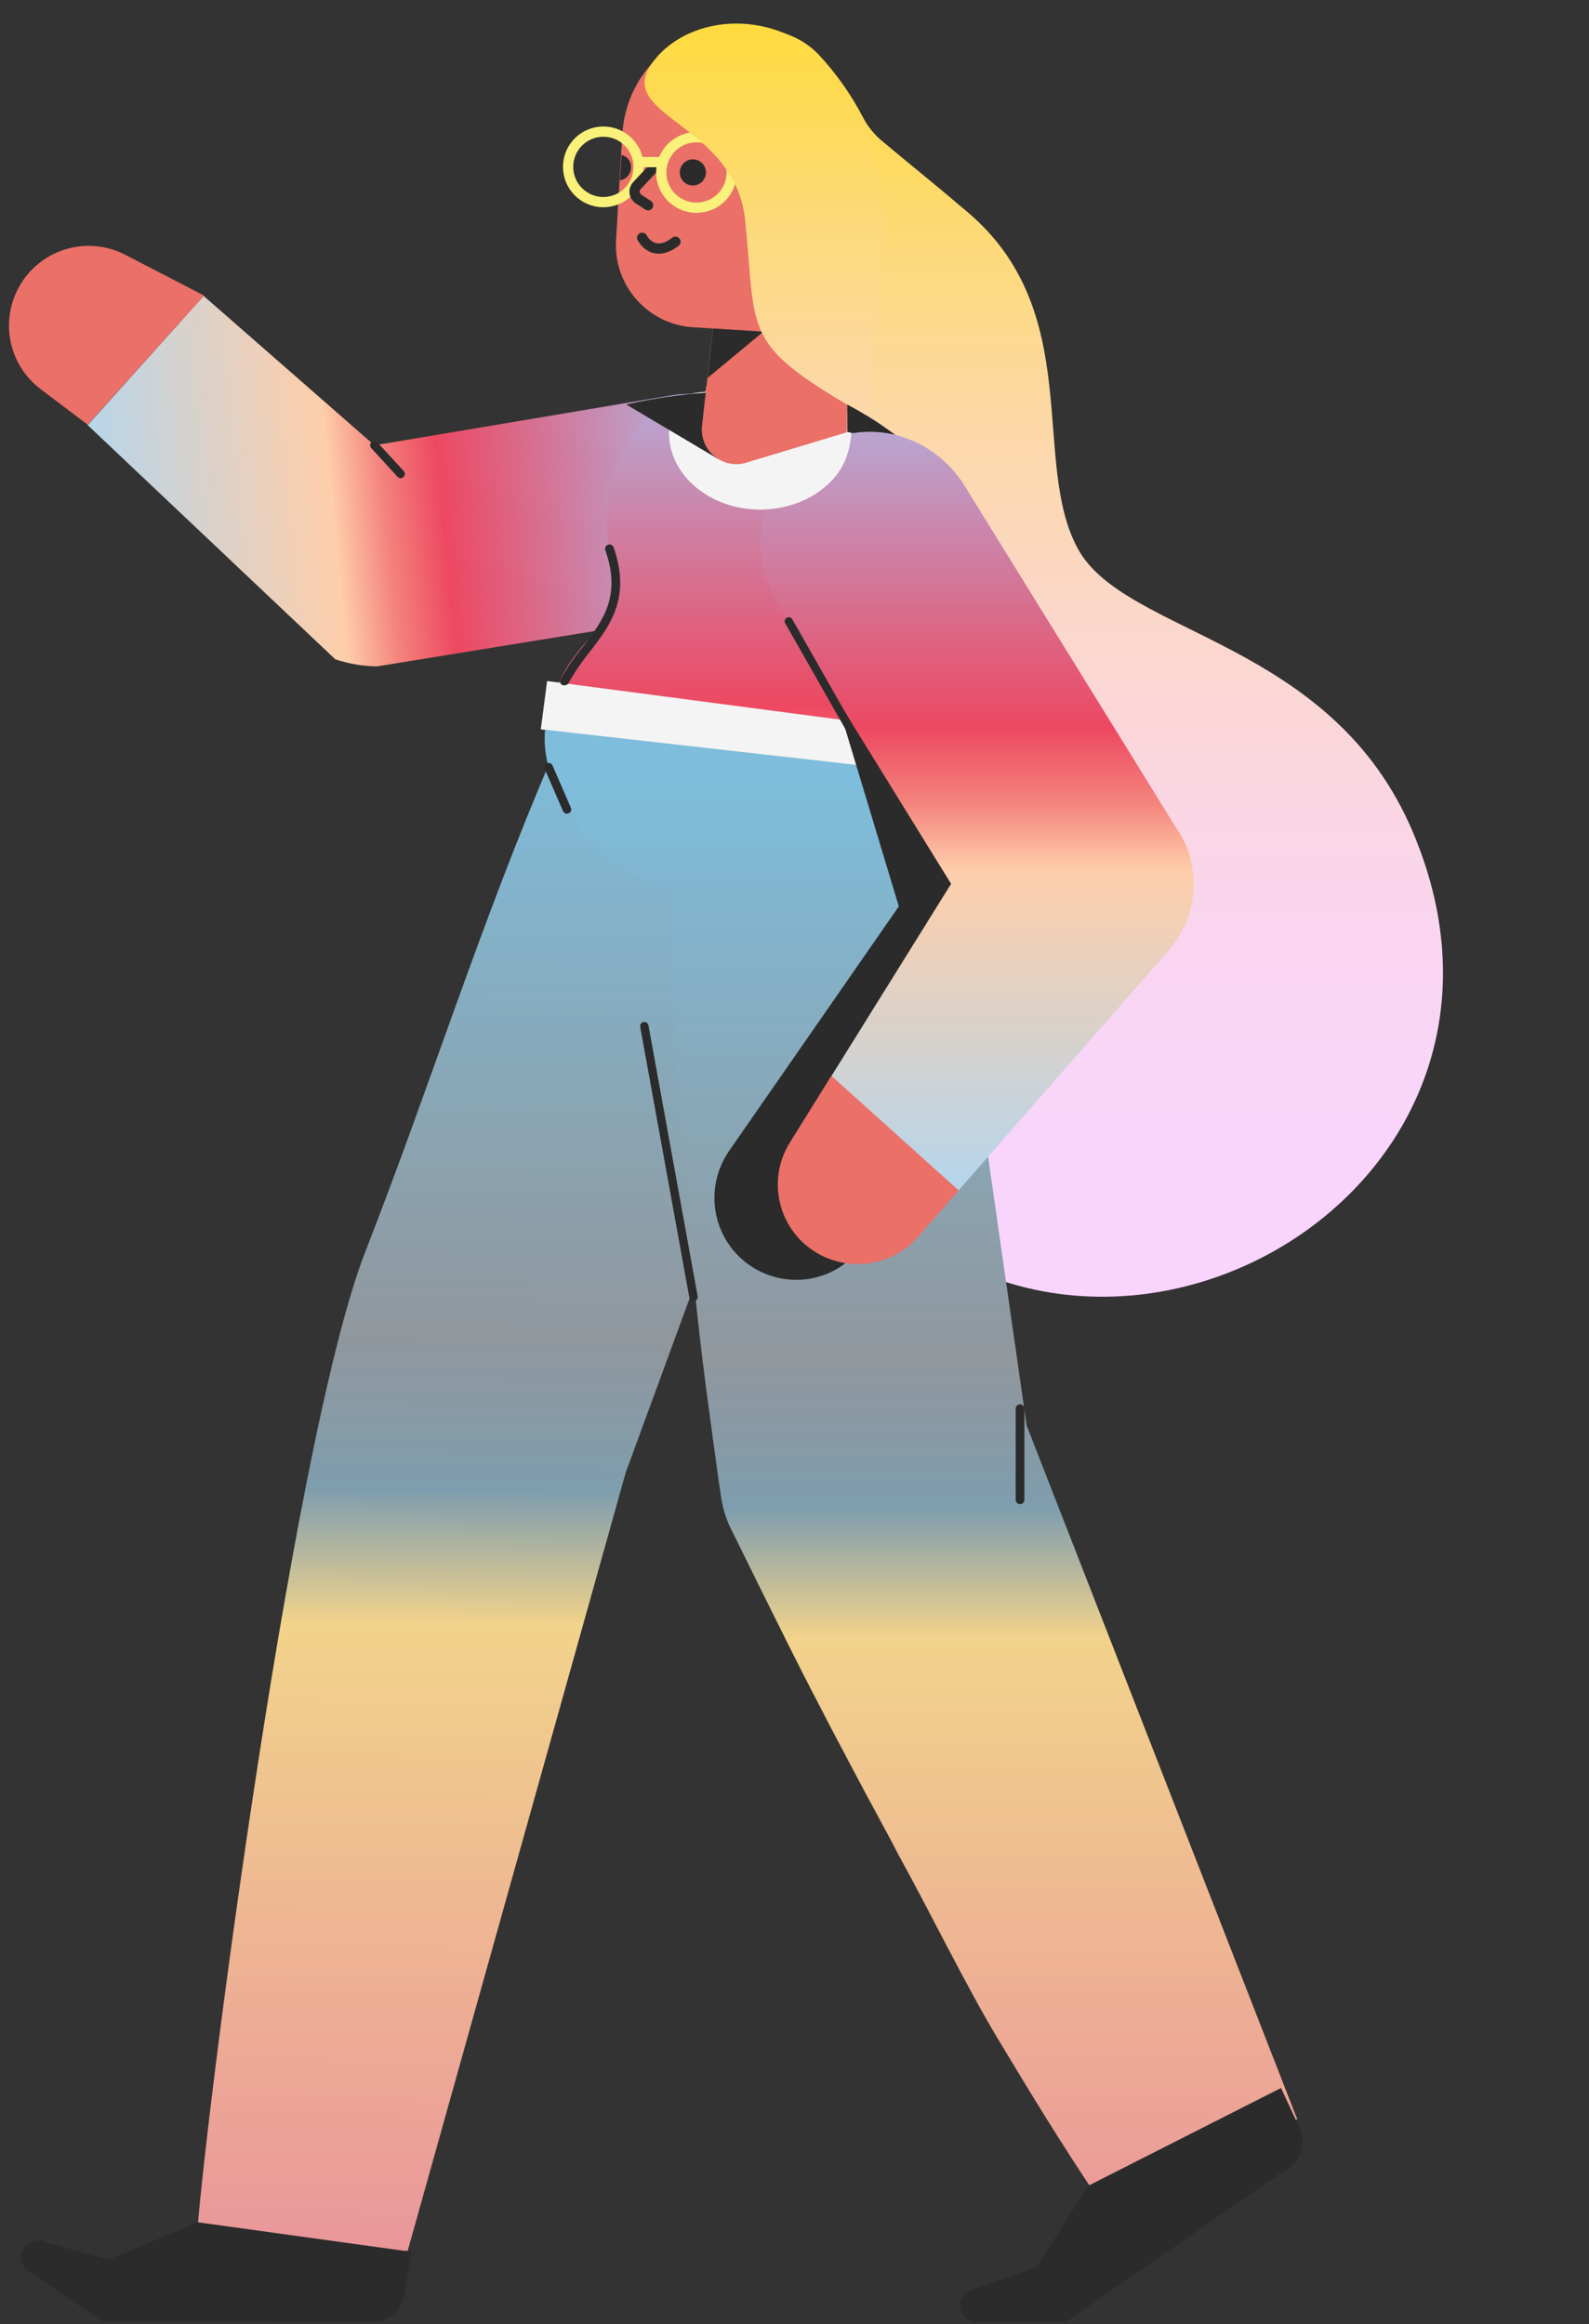
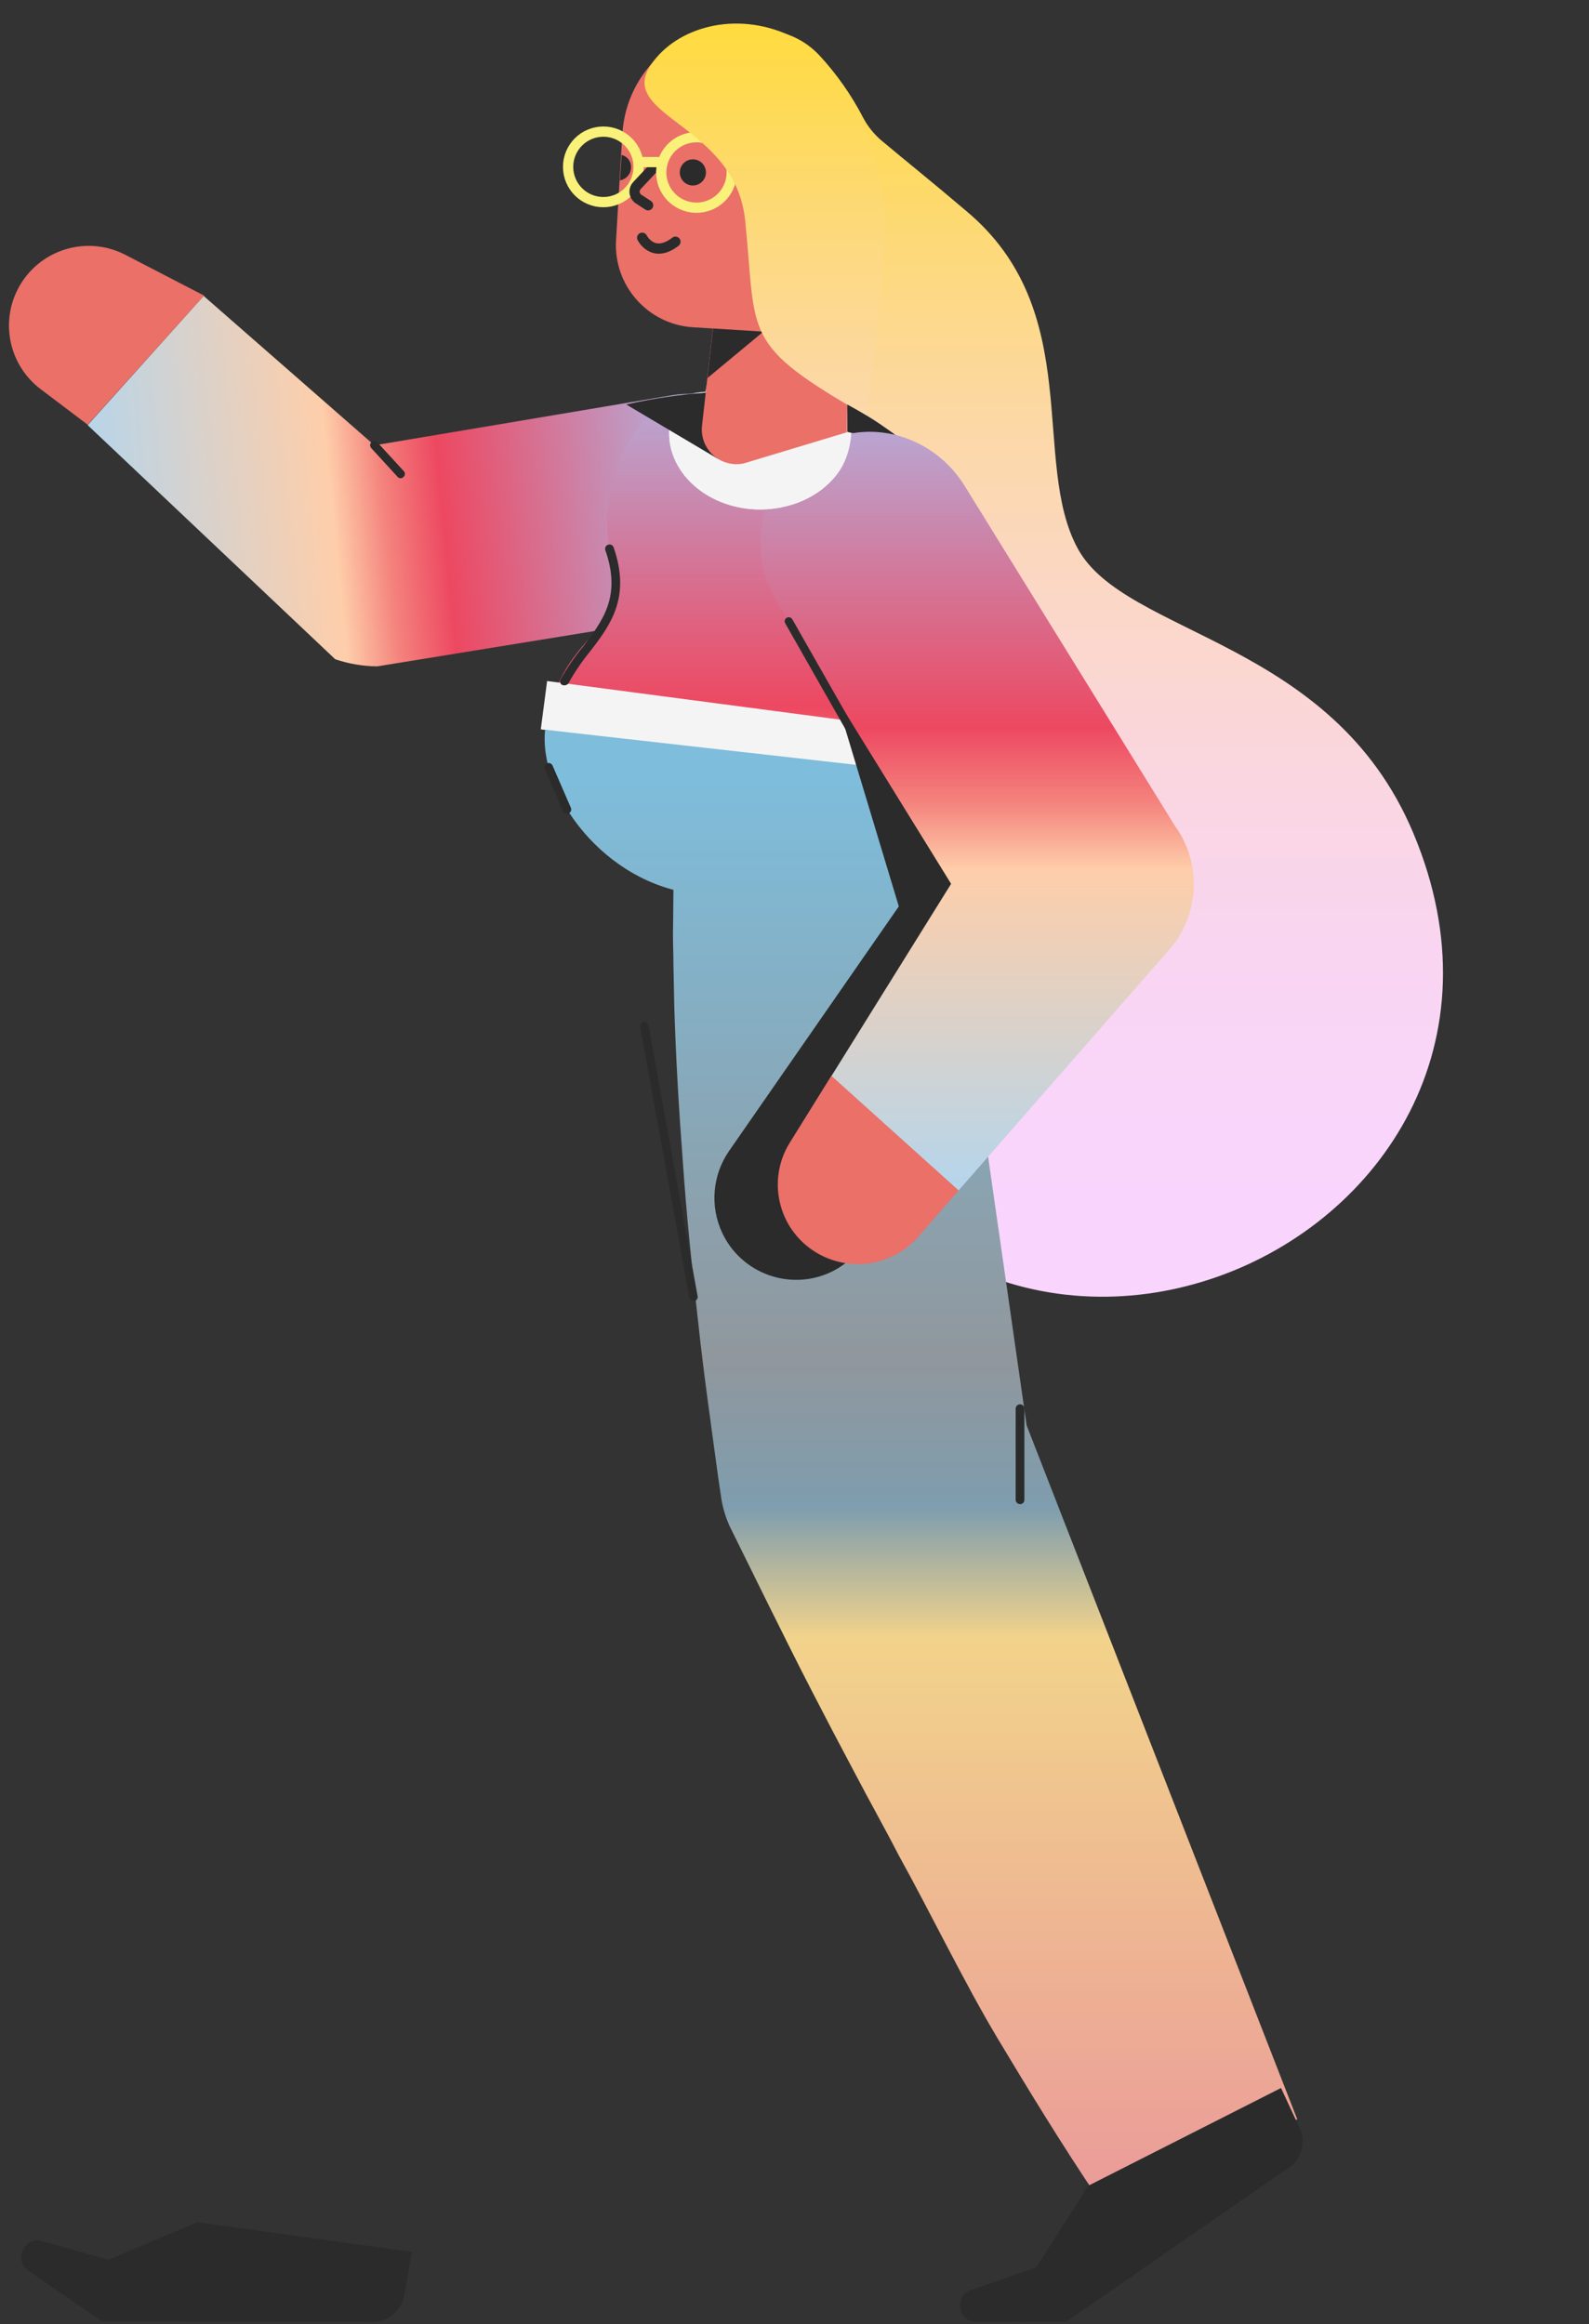
<svg xmlns="http://www.w3.org/2000/svg" xmlns:xlink="http://www.w3.org/1999/xlink" fill="#000000" height="591.6" preserveAspectRatio="xMidYMid meet" version="1" viewBox="-2.3 -6.0 404.5 591.6" width="404.5" zoomAndPan="magnify">
  <rect x="-2.3" y="-6.0" width="404.5" height="591.6" fill="#333333" stroke="none" />
  <g>
    <linearGradient gradientTransform="matrix(-1 0 0 1 71.154 -2839.258)" gradientUnits="userSpaceOnUse" id="a" x1="-194.96" x2="-194.96" xlink:actuate="onLoad" xlink:show="other" xlink:type="simple" y1="3181.892" y2="2843.66">
      <stop offset="0" stop-color="#f9d5ff" />
      <stop offset="0.17" stop-color="#f9d5fc" />
      <stop offset="0.32" stop-color="#f9d5f1" />
      <stop offset="0.45" stop-color="#fad6e0" />
      <stop offset="0.58" stop-color="#fbd7c7" />
      <stop offset="0.71" stop-color="#fcd8a7" />
      <stop offset="0.83" stop-color="#fdd97f" />
      <stop offset="0.95" stop-color="#feda52" />
      <stop offset="1" stop-color="#ffdb40" />
    </linearGradient>
    <path d="M192.024,251.228c-9.88-30.55,3.529-34.18-17.039-65.334 c-20.669-31.255,6.453-87.212,5.445-118.669c-0.4-10.486-6.756-27.424-8.772-42.85C169.339,5.118,192.932-5.973,206.24,8.042 c4.434,4.78,8.199,10.139,11.192,15.93c1.207,2.281,2.851,4.302,4.839,5.948c6.251,5.243,12.7,10.385,21.476,17.846 c30.448,25.508,16.232,63.72,28.331,85.9s64.729,23.088,85.4,72.391C402.241,312.629,235.277,385.423,192.024,251.228z" fill="url(#a)" />
    <g id="change1_1">
      <path d="M49.662,69.241L29.6,58.857c-9.948-5.151-22.188-1.263-27.34,8.685 c-4.54,8.768-2.108,19.531,5.762,25.494l12,9.074L49.662,69.241z" fill="#ea7068" />
    </g>
    <linearGradient gradientTransform="translate(0 -2839.258)" gradientUnits="userSpaceOnUse" id="b" x1="168.11" x2="21.224" xlink:actuate="onLoad" xlink:show="other" xlink:type="simple" y1="2946.154" y2="2960.745">
      <stop offset="0" stop-color="#b8a7d3" />
      <stop offset="0.4" stop-color="#ed4861" />
      <stop offset="0.5" stop-color="#f4837d" />
      <stop offset="0.59" stop-color="#feceaa" />
      <stop offset="1" stop-color="#b7d5ea" />
    </linearGradient>
    <path d="M20.02,102.211L83.034,161.8c3.444,1.165,7.051,1.778,10.687,1.815l84.39-13.712 c15.258-2.643,25.485-17.154,22.843-32.413c-2.603-15.026-16.738-25.218-31.817-22.939l-76.121,12.8L49.561,69.342L20.02,102.211z" fill="url(#b)" />
    <linearGradient gradientTransform="translate(0 -2839.258)" gradientUnits="userSpaceOnUse" id="c" x1="189.214" x2="189.214" xlink:actuate="onLoad" xlink:show="other" xlink:type="simple" y1="2935.882" y2="3128.54">
      <stop offset="0" stop-color="#b8a7d3" />
      <stop offset="0.4" stop-color="#ed4861" />
      <stop offset="0.5" stop-color="#f4837d" />
      <stop offset="0.59" stop-color="#feceaa" />
      <stop offset="1" stop-color="#b7d5ea" />
    </linearGradient>
    <path d="M241.831,191.641L136.37,181.458c3.226-28.231,22.483-24.8,17.14-44.564 c-4.336-16.233,2.621-36.4,17.241-41.842c3.414-1.255,7.079-1.67,10.687-1.21c16.736,1.916,17.946,1.311,25,2.118 c2.234,0.216,4.436,0.69,6.562,1.411c18.149,6.049,27.626,27.626,19.762,46.076c-1.527,3.487-2.48,7.198-2.823,10.99 C229.329,161.091,244.049,172.182,241.831,191.641z" fill="url(#c)" />
    <g id="change2_1">
      <path d="M214.407,104.227c0,10.788-10.385,19.459-23.189,19.459s-23.19-8.772-23.19-19.459 c-0.029-3.23,0.92-6.394,2.723-9.074c3.414-1.255,7.079-1.67,10.687-1.21c16.736,1.916,17.946,1.311,25,2.117 c2.234,0.217,4.436,0.691,6.562,1.412C213.919,99.606,214.398,101.904,214.407,104.227z" fill="#f4f4f4" />
    </g>
    <g id="change2_2">
      <path d="M214.407,104.227c0,10.788-10.385,19.459-23.189,19.459s-23.19-8.772-23.19-19.459 c-0.029-3.23,0.92-6.394,2.723-9.074c3.414-1.255,7.079-1.67,10.687-1.21c16.736,1.916,17.946,1.311,25,2.117 c2.234,0.217,4.436,0.691,6.562,1.412C213.919,99.606,214.398,101.904,214.407,104.227z" fill="#f4f4f4" />
    </g>
    <g id="change2_3">
      <path d="M135.362 179.643L221.061 190.935 222.675 178.635 136.975 167.343z" fill="#f4f4f4" />
    </g>
    <linearGradient gradientTransform="matrix(-1.03 -.01 -.13 .97 193.732 -2814.22)" gradientUnits="userSpaceOnUse" id="d" x1="-354.885" x2="-354.885" xlink:actuate="onLoad" xlink:show="other" xlink:type="simple" y1="3479.541" y2="3085.36">
      <stop offset="0" stop-color="#ea979a" />
      <stop offset="0.41" stop-color="#f2d38b" />
      <stop offset="0.5" stop-color="#7e9dae" />
      <stop offset="0.6" stop-color="#90979d" />
      <stop offset="1" stop-color="#7ebddb" />
    </linearGradient>
-     <path d="M138.185,186.8c-17.846,41.338-31.054,83.785-47.387,125.526 c-19.459,49.5-43.455,240.867-43.153,254.982l53.84-0.4l56.158-200.437l-0.907,3.024l57.873-157.788 c0.4-1.412-69.266-22.282-76.424-24.9V186.8z" fill="url(#d)" />
    <linearGradient gradientTransform="matrix(-1 0 0 1 71.154 -2839.258)" gradientUnits="userSpaceOnUse" id="e" x1="-177.317" x2="-177.317" xlink:actuate="onLoad" xlink:show="other" xlink:type="simple" y1="3401.88" y2="3031.978">
      <stop offset="0" stop-color="#ea979a" />
      <stop offset="0.41" stop-color="#f2d38b" />
      <stop offset="0.5" stop-color="#7e9dae" />
      <stop offset="0.6" stop-color="#90979d" />
      <stop offset="1" stop-color="#7ebddb" />
    </linearGradient>
    <path d="M169.44,209.688l-0.1,2.521l-0.1,2.521l-0.1,5.041l-0.1,10.082 c-0.1,3.327,0.1,6.755,0.1,10.082l0.2,10.083c0.4,13.409,1.21,26.819,2.218,40.127c0.908,13.309,2.319,26.719,3.831,40.027 c1.412,13.309,3.328,26.517,5.142,39.926l0.807,5.445c0.398,2.402,1.109,4.741,2.117,6.957 c4.134,8.368,15.023,30.549,20.871,41.841l5.444,10.486l5.545,10.486c3.63,6.956,7.562,13.913,11.192,20.971 c7.662,13.813,16.938,32.868,25.1,46.479c8.162,13.611,16.535,27.324,25.508,40.632l50.815-19.963l-70.471-180.675l2.722,12 l-22.988-160.31L169.44,209.688z" fill="url(#e)" />
    <linearGradient gradientTransform="matrix(-1 0 0 1 71.154 -2839.258)" gradientUnits="userSpaceOnUse" id="f" x1="-117.936" x2="-117.936" xlink:actuate="onLoad" xlink:show="other" xlink:type="simple" y1="3396.634" y2="3032.145">
      <stop offset="0" stop-color="#ea979a" />
      <stop offset="0.41" stop-color="#f2d38b" />
      <stop offset="0.5" stop-color="#7e9dae" />
      <stop offset="0.6" stop-color="#90979d" />
      <stop offset="1" stop-color="#7ebddb" />
    </linearGradient>
    <path d="M241.831,191.641c-1.714,14.922-19.761,35.49-45.774,32.768l-20.971-2.823 c-23.694-2.521-40.329-25.71-38.615-41.842L241.831,191.641z" fill="url(#f)" />
    <g id="change3_1">
      <path d="M216.524,311.923l20.468-25.306c6.707-4.626,10.314-12.576,9.376-20.669l-4.335-63.721 l-31.256-29.642l15.729,52.126l-43.253,62.309c-4.211,6.13-4.863,14.031-1.714,20.769l0,0c4.884,10.407,17.281,14.884,27.688,10 c0.013-0.006,0.025-0.012,0.038-0.018C212.102,316.406,214.586,314.404,216.524,311.923z" fill="#2b2b2b" />
    </g>
    <g id="change1_2">
      <path d="M174.179,77.307l19.66,1.21c10.134,0.61,18.845-7.107,19.461-17.241l1.714-29.642 c0.897-16.261-11.476-30.208-27.728-31.255l0,0c-16.252-0.925-30.187,11.477-31.155,27.726l0,0l-1.613,27.122 C153.876,66.744,162.665,76.614,174.179,77.307z" fill="#ea7068" />
    </g>
    <path d="M215.012,31.533L213.3,61.175c-0.612,10.134-9.322,17.853-19.456,17.241c-0.001,0-0.002,0-0.003,0 l-19.66-1.21c-11.499-0.725-20.269-10.575-19.661-22.08l0.907-15.426l0.4-6.453l0.3-5.242l0,0 c0.896-15.594,13.825-27.769,29.445-27.727c0.573-0.02,1.147,0.013,1.714,0.1c16.24,0.924,28.655,14.839,27.73,31.078 C215.015,31.482,215.014,31.507,215.012,31.533z" fill="none" />
    <g id="change3_2">
      <path d="M158.349,36.575c0.004,1.652-1.193,3.062-2.823,3.327l0.4-6.453 C157.382,33.77,158.402,35.085,158.349,36.575z" fill="#2b2b2b" />
    </g>
    <g id="change3_3">
      <path d="M180.43,110.781l-23.291-13.813c0,0,15.931-3.932,31.861-3.227L180.43,110.781z" fill="#2b2b2b" />
    </g>
    <g id="change1_3">
      <path d="M187.588,111.789l25.71-7.764L214,47.867l-31.255-1.916l-6.345,56.461 c-0.511,4.811,2.956,9.133,7.763,9.679C185.313,112.246,186.483,112.142,187.588,111.789z" fill="#ea7068" />
    </g>
    <circle cx="151.292" cy="36.474" fill="none" r="8.973" stroke="#f9f179" stroke-linecap="round" stroke-miterlimit="10" stroke-width="2.61" />
    <path d="M164.3,36.474 l-4.436,4.738c-0.864,0.897-0.838,2.324,0.059,3.189c0.013,0.013,0.027,0.026,0.041,0.038l0.1,0.1l2.622,1.714" fill="none" stroke="#2b2b2b" stroke-linecap="round" stroke-miterlimit="10" stroke-width="2.61" />
    <path d="M161.172,54.521 c0,0,2.723,5.445,8.469,1.008" fill="none" stroke="#2b2b2b" stroke-linecap="round" stroke-miterlimit="10" stroke-width="2.61" />
    <g id="change3_4">
      <path d="M179.22 77.61L192.024 78.416 177.808 90.213z" fill="#2b2b2b" />
    </g>
    <g id="change3_5">
      <circle cx="174.078" cy="37.885" fill="#2b2b2b" r="3.327" />
    </g>
    <circle cx="174.986" cy="37.886" fill="none" r="8.973" stroke="#f9f179" stroke-linecap="round" stroke-miterlimit="10" stroke-width="2.61" transform="rotate(-76.714 174.999 37.884)" />
    <g id="change3_6">
      <path d="M246.469,585.054l22.685-0.1l55.453-38.414c4.115-1.988,5.839-6.935,3.851-11.049 c-0.007-0.014-0.013-0.027-0.02-0.041l-4.638-9.982l-49.1,24.9l-13.208,20.772l-16.233,5.646 C240.42,578,241.428,585.155,246.469,585.054z" fill="#2b2b2b" />
    </g>
    <g id="change3_7">
      <path d="M5.022,572.038l18.693,12.853l67.459,0.062c4.514,0.713,8.751-2.368,9.464-6.882 c0.002-0.015,0.005-0.03,0.007-0.045l1.882-10.845l-54.534-7.541l-22.695,9.533l-16.555-4.618 C4.075,562.794,0.823,569.247,5.022,572.038z" fill="#2b2b2b" />
    </g>
    <linearGradient gradientTransform="matrix(-1 0 0 1 71.154 -2839.258)" gradientUnits="userSpaceOnUse" id="g" x1="-121.131" x2="-121.131" xlink:actuate="onLoad" xlink:show="other" xlink:type="simple" y1="3162.69" y2="2840.063">
      <stop offset="0" stop-color="#f9d5ff" />
      <stop offset="0.17" stop-color="#f9d5fc" />
      <stop offset="0.32" stop-color="#f9d5f1" />
      <stop offset="0.45" stop-color="#fad6e0" />
      <stop offset="0.58" stop-color="#fbd7c7" />
      <stop offset="0.71" stop-color="#fcd8a7" />
      <stop offset="0.83" stop-color="#fdd97f" />
      <stop offset="0.95" stop-color="#feda52" />
      <stop offset="1" stop-color="#ffdb40" />
    </linearGradient>
    <path d="M218.138,99.791c-31.962-18.35-27.727-19.963-30.752-49.706 c-2.52-24.6-33.07-26.416-23.895-39.725c6.453-9.376,21.274-13.712,35.188-7.36c13.812,6.352,23.794,29.945,24.1,46.883 S218.138,99.791,218.138,99.791z" fill="url(#g)" />
    <g id="change3_8">
      <path d="M174.279,325.131c-0.52-0.049-0.958-0.407-1.109-0.907l-12.5-68.863 c-0.099-0.583,0.292-1.135,0.875-1.235s1.135,0.292,1.235,0.875c0.003,0.02,0.006,0.04,0.009,0.06l12.5,68.862 c0.117,0.54-0.225,1.072-0.765,1.19c-0.047,0.01-0.095,0.017-0.143,0.02L174.279,325.131z" fill="#2b2b2b" />
    </g>
    <g id="change3_9">
      <path d="M142.016,201.118c-0.452,0.008-0.858-0.274-1.008-0.7l-4.638-10.688 c-0.238-0.55,0.015-1.19,0.566-1.428c0.55-0.238,1.19,0.015,1.428,0.566c0.008,0.019,0.016,0.037,0.022,0.056l4.638,10.687 c0.238,0.524,0.005,1.142-0.519,1.379c-0.027,0.012-0.054,0.023-0.081,0.033C142.304,201.102,142.159,201.136,142.016,201.118z" fill="#2b2b2b" />
    </g>
    <g id="change3_10">
      <path d="M141.31,168.452c-0.1,0-0.4-0.1-0.5-0.1c-0.497-0.266-0.683-0.884-0.417-1.381 c0.006-0.01,0.011-0.021,0.017-0.031c1.623-2.924,3.513-5.692,5.646-8.267c5.041-6.655,9.881-12.805,5.747-24.6 c-0.206-0.581,0.098-1.219,0.68-1.424c0.581-0.206,1.219,0.099,1.424,0.68c0.005,0.013,0.009,0.026,0.013,0.039 c4.436,12.8-0.907,19.862-6.15,26.617c-2.044,2.527-3.865,5.226-5.445,8.066C142.047,168.304,141.686,168.447,141.31,168.452z" fill="#2b2b2b" />
    </g>
    <g id="change3_11">
      <path d="M213.4,96.968c5.864,3.142,11.403,6.857,16.535,11.09l-16.535-4.133V96.968z" fill="#2b2b2b" />
    </g>
    <g id="change3_12">
      <path d="M257.358,376.854c-0.61-0.006-1.104-0.5-1.109-1.11v-23.189c0.002-0.612,0.5-1.107,1.113-1.105 c0.61,0.002,1.103,0.496,1.105,1.105v23.189c0.029,0.584-0.42,1.081-1.003,1.11C257.428,376.856,257.393,376.856,257.358,376.854z" fill="#2b2b2b" />
    </g>
    <g id="change1_4">
      <path d="M209.366,267.763L198.779,284.8c-5.918,9.453-3.053,21.914,6.4,27.832 c0.051,0.032,0.103,0.064,0.154,0.096c8.454,5.19,19.413,3.576,26.012-3.831l10.486-12" fill="#ea7068" />
    </g>
    <linearGradient gradientTransform="translate(0 -2839.258)" gradientUnits="userSpaceOnUse" id="h" x1="246.45" x2="246.45" xlink:actuate="onLoad" xlink:show="other" xlink:type="simple" y1="2941.718" y2="3133.348">
      <stop offset="0" stop-color="#b8a7d3" />
      <stop offset="0.4" stop-color="#ed4861" />
      <stop offset="0.5" stop-color="#f4837d" />
      <stop offset="0.59" stop-color="#feceaa" />
      <stop offset="1" stop-color="#b7d5ea" />
    </linearGradient>
    <path d="M297.889,205.857l-1.21-1.815l-53.436-86.4c-6.251-10.083-17.846-15.326-28.836-13.309 c-0.3,4.739-2.621,17.543-21.778,19.459c-2.473,7.84-1.445,16.365,2.823,23.391l44.363,71.786l-30.449,48.9L241.73,297l53.638-61.3 C302.618,227.363,303.638,215.292,297.889,205.857z" fill="url(#h)" />
    <g id="change3_13">
      <path d="M217.633,186.9c-0.397,0.005-0.756-0.233-0.907-0.6l-19.156-33.678 c-0.265-0.508-0.067-1.135,0.441-1.4c0.489-0.255,1.092-0.083,1.373,0.392l19.157,33.675c0.288,0.471,0.139,1.087-0.333,1.374 c-0.022,0.013-0.044,0.026-0.067,0.038C218.001,186.827,217.821,186.897,217.633,186.9z" fill="#2b2b2b" />
    </g>
    <g id="change3_14">
      <path d="M99.67,115.721c-0.32,0.017-0.626-0.135-0.807-0.4l-6.654-7.26 c-0.403-0.434-0.378-1.112,0.056-1.515c0.434-0.403,1.112-0.378,1.515,0.056c0.014,0.016,0.028,0.031,0.042,0.048l6.655,7.259 c0.393,0.396,0.391,1.035-0.004,1.428c-0.03,0.03-0.062,0.058-0.096,0.084C100.21,115.637,99.942,115.751,99.67,115.721z" fill="#2b2b2b" />
    </g>
    <path d="M160.265 35.264L166.213 35.264" fill="none" stroke="#f9f179" stroke-linecap="round" stroke-miterlimit="10" stroke-width="2.61" />
  </g>
</svg>